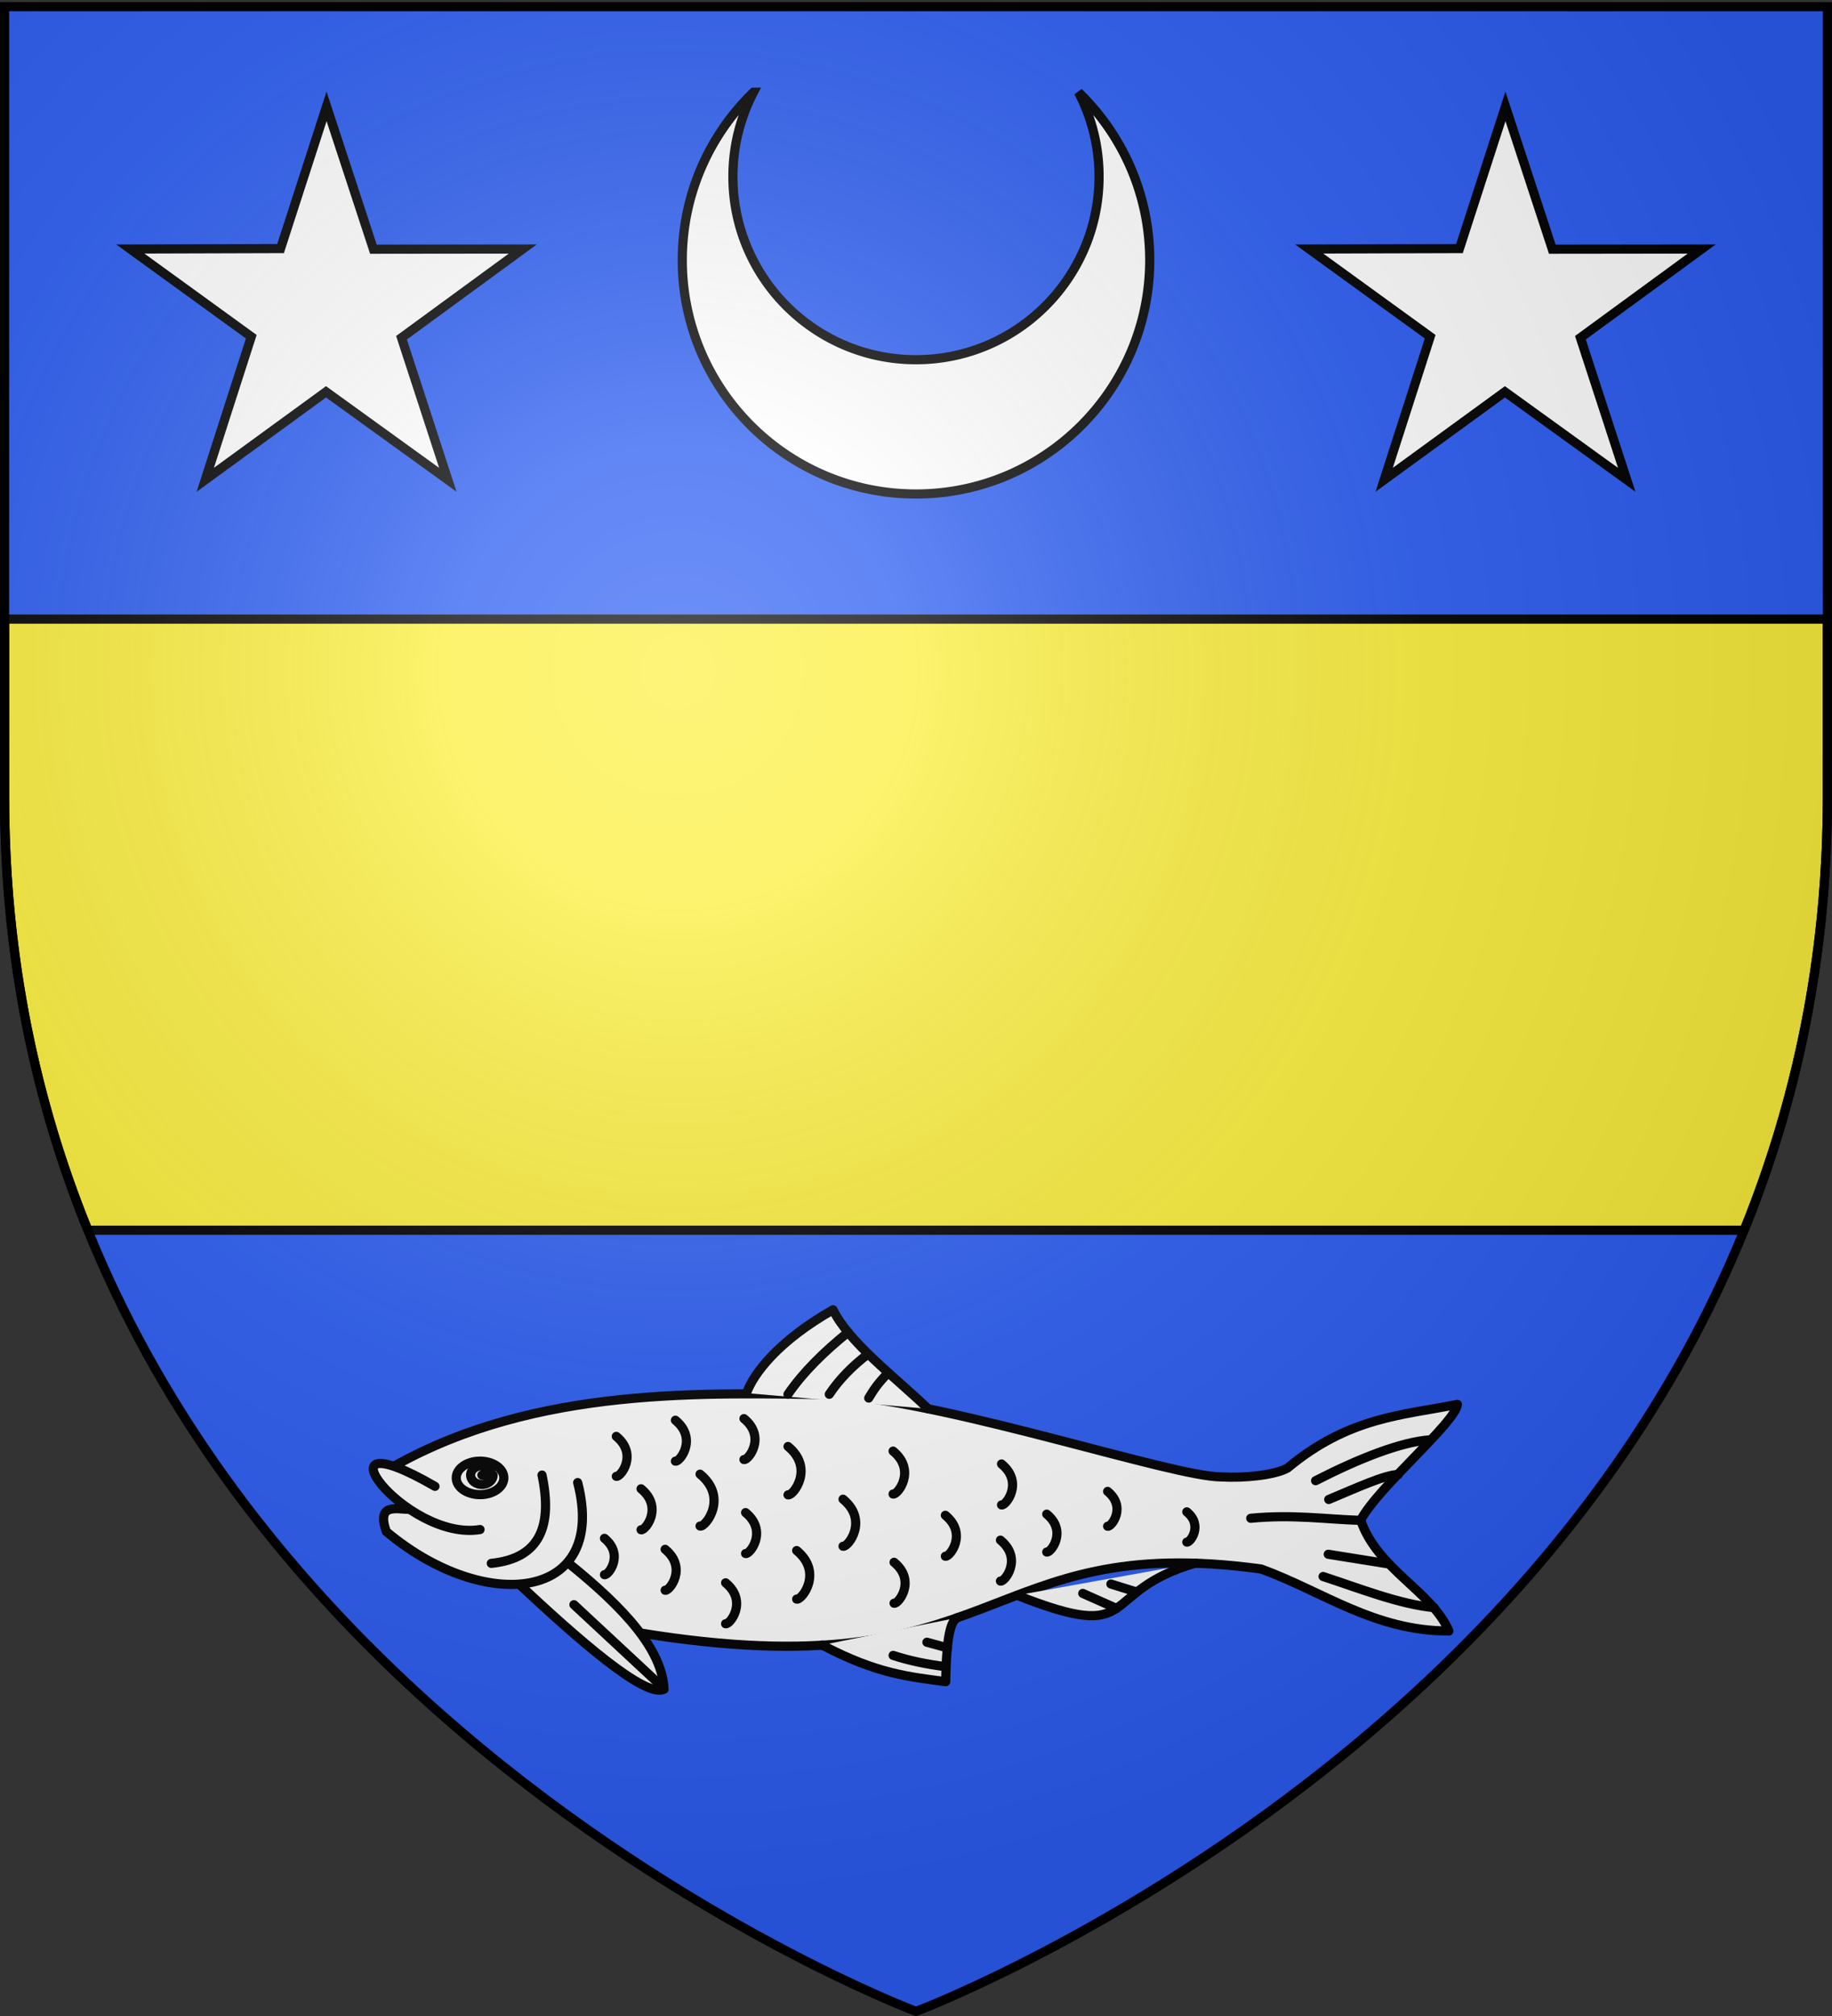
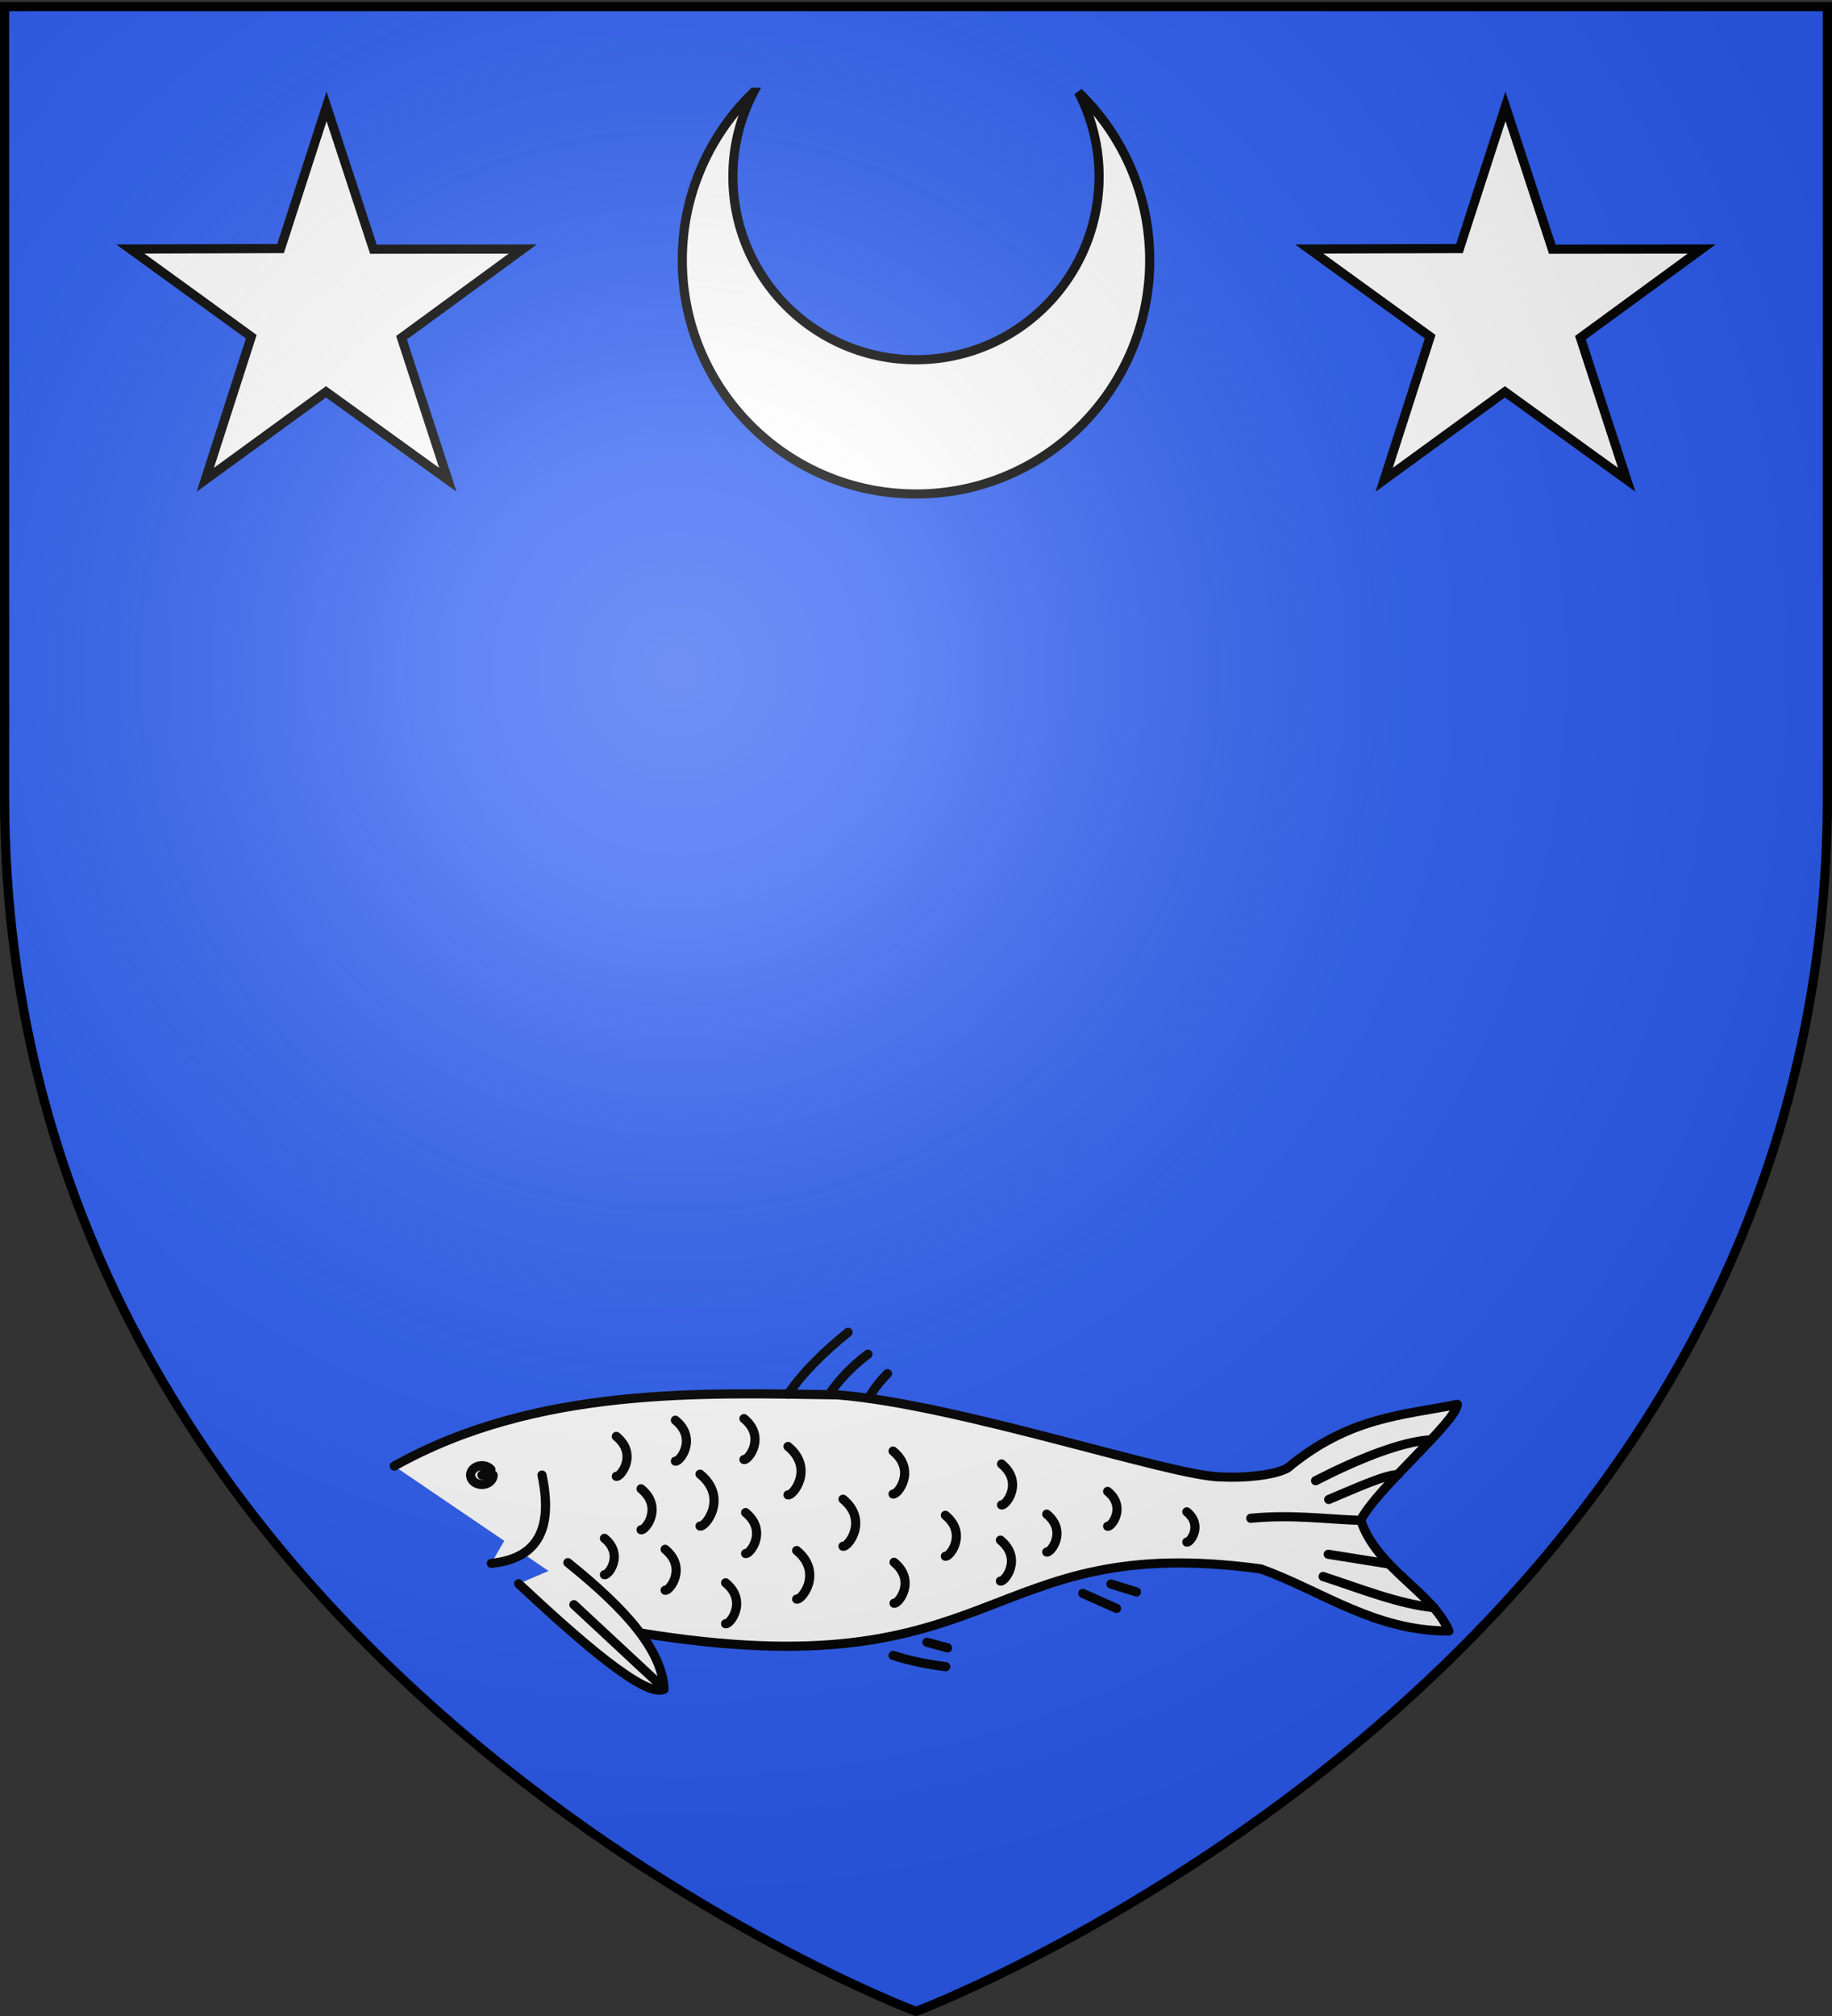
<svg xmlns="http://www.w3.org/2000/svg" xmlns:xlink="http://www.w3.org/1999/xlink" width="600" height="660" version="1.0">
  <rect width="100%" height="100%" fill="#333333" stroke="none" />
  <desc>Flag of Canton of Valais (Wallis)</desc>
  <defs>
    <radialGradient xlink:href="#a" id="b" cx="221.445" cy="226.331" r="300" fx="221.445" fy="226.331" gradientTransform="matrix(1.353 0 0 1.349 -77.63 -85.747)" gradientUnits="userSpaceOnUse" />
    <linearGradient id="a">
      <stop offset="0" style="stop-color:white;stop-opacity:.314" />
      <stop offset=".19" style="stop-color:white;stop-opacity:.251" />
      <stop offset=".6" style="stop-color:#6b6b6b;stop-opacity:.125" />
      <stop offset="1" style="stop-color:black;stop-opacity:.125" />
    </linearGradient>
  </defs>
  <g style="display:inline">
    <path d="M300 658.5s298.5-112.32 298.5-397.772V2.176H1.5v258.552C1.5 546.18 300 658.5 300 658.5" style="fill:#2b5df2;fill-opacity:1;fill-rule:evenodd;stroke:none;stroke-width:1px;stroke-linecap:butt;stroke-linejoin:miter;stroke-opacity:1" />
-     <path d="M1.5 202.688v58.03c0 53.23 10.393 100.449 27.281 142.032H571.22c16.888-41.583 27.281-88.802 27.281-142.031v-58.031z" style="fill:#fcef3c;fill-opacity:1;fill-rule:evenodd;stroke:#000;stroke-width:3;stroke-linecap:butt;stroke-linejoin:miter;stroke-miterlimit:4;stroke-dasharray:none;stroke-opacity:1;display:inline" />
    <path d="M246.784 30.188c-14.383 13.92-23.33 33.412-23.33 54.993 0 42.253 34.286 76.54 76.54 76.54 42.253 0 76.552-34.287 76.552-76.54 0-21.58-8.96-41.074-23.342-54.993a59.64 59.64 0 0 1 6.748 27.62c0 33.095-26.862 59.958-59.958 59.958s-59.959-26.863-59.959-59.959c0-9.96 2.444-19.35 6.749-27.619z" style="fill:#fff;fill-opacity:1;stroke:#000;stroke-width:3;stroke-miterlimit:4;stroke-dasharray:none;stroke-opacity:1" />
  </g>
  <g style="display:inline">
    <g style="fill:#fff;fill-opacity:1;stroke:#000;stroke-opacity:1;stroke-width:3;stroke-miterlimit:4;stroke-dasharray:none;display:inline">
      <path d="m500.587 34.834 15.345 46.749 48.92-.057-39.718 29.04 15.171 46.508-39.893-28.8-39.544 28.8 15.064-46.84-39.61-28.708 49.202-.149zM114.484 34.834l15.345 46.749 48.92-.057-39.718 29.04 15.171 46.508-39.892-28.8-39.544 28.8 15.063-46.84-39.61-28.708 49.202-.149z" style="fill:#fff;fill-opacity:1;stroke:#000;stroke-width:3;stroke-miterlimit:4;stroke-dasharray:none;stroke-dashoffset:0;stroke-opacity:1" transform="translate(-7.535)" />
    </g>
    <g style="fill:#fff;fill-opacity:1;stroke:#000;stroke-opacity:1;stroke-width:5.767;stroke-miterlimit:4;stroke-dasharray:none;display:inline">
      <g style="display:inline;fill:#fff;fill-opacity:1;stroke:#000;stroke-opacity:1;stroke-width:2.64;stroke-miterlimit:4;stroke-dasharray:none">
        <path d="M389.377 464.59c41.24-23.114 89.712-21.06 127.704-20.525 34.84 2.688 96.617 23.607 110.672 23.651 6.877.394 15.44-.522 19.139-2.533 17.779-14.808 33.153-15.184 48.995-18.373-.54 5.266-22.777 23.734-27.89 33.37 4.89 14.236 20.504 20.456 25.443 31.937-21.373.075-36.61-11.521-54.132-17.863-81.418-11.155-73.783 35.647-179.18 18.405" style="fill:#fff;fill-rule:evenodd;stroke:#000;stroke-width:2.64;stroke-linecap:round;stroke-linejoin:round;stroke-opacity:1;fill-opacity:1;stroke-miterlimit:4;stroke-dasharray:none" transform="matrix(1.136 0 0 1.136 -313.217 -47.814)" />
        <path d="M439.44 492.424c16.434 13.224 27.145 25.05 27.726 36.475-5.496 2.674-25.131-14.702-41.91-30.384" style="fill:#fff;fill-rule:evenodd;stroke:#000;stroke-width:2.64;stroke-linecap:round;stroke-linejoin:round;stroke-opacity:1;fill-opacity:1;stroke-miterlimit:4;stroke-dasharray:none" transform="matrix(1.136 0 0 1.136 -313.217 -47.814)" />
-         <path d="M442.264 469.353c8.833 34.28-26.793 37.92-55.176 14.113-2.855-8.19 2.757-6.467 6.802-6.377M490.945 443.566c1.983-5.558 9.085-15.003 24.94-24.015 4.565 9.383 17.615 19.159 27.42 28.542" style="fill:#fff;fill-rule:evenodd;stroke:#000;stroke-width:2.64;stroke-linecap:round;stroke-linejoin:round;stroke-opacity:1;fill-opacity:1;stroke-miterlimit:4;stroke-dasharray:none" transform="matrix(1.136 0 0 1.136 -313.217 -47.814)" />
        <path d="M431.98 467.187c3.048 14.422-.368 23.994-14.617 25.443" style="fill:#fff;fill-rule:evenodd;stroke:#000;stroke-width:2.64;stroke-linecap:round;stroke-linejoin:round;stroke-miterlimit:4;stroke-dasharray:none;stroke-opacity:1;fill-opacity:1" transform="matrix(1.136 0 0 1.136 -313.217 -47.814)" />
-         <path d="M414.115 482.886c-21.425 3.56-49.802-33.713-12.991-12.45M568.935 501.832c36.246 14.278 22.668-.886 51.417-9.272M512.725 516.162c15.94 8.422 25.3 9.15 35.64 10.571.218-13.917 1.6-17.358 3.248-18.405" style="fill:#fff;fill-rule:evenodd;stroke:#000;stroke-width:2.64;stroke-linecap:round;stroke-linejoin:round;stroke-opacity:1;fill-opacity:1;stroke-miterlimit:4;stroke-dasharray:none" transform="matrix(1.136 0 0 1.136 -313.217 -47.814)" />
-         <path d="M420.977 468c0 2.666-3.072 4.827-6.862 4.827s-6.86-2.161-6.86-4.828c0-2.666 3.071-4.828 6.86-4.828s6.862 2.162 6.862 4.828" style="fill:#fff;fill-opacity:1;stroke:#000;stroke-width:2.64;stroke-linecap:round;stroke-linejoin:round;stroke-miterlimit:4;stroke-dasharray:none;stroke-opacity:1" transform="matrix(1.136 0 0 1.136 -313.217 -47.814)" />
        <path d="M452.55 459.067c0 1.33-1.16 2.464-2.737 2.673-1.576.21-3.102-.566-3.598-1.83-.497-1.265.183-2.643 1.603-3.25s3.16-.266 4.103.807l-2.62 1.6z" style="fill:#fff;fill-opacity:1;stroke:#000;stroke-width:2.64;stroke-linecap:round;stroke-linejoin:round;stroke-miterlimit:4;stroke-dasharray:none;stroke-opacity:1" transform="matrix(1.136 0 0 1.136 -352.587 -38.587)" />
        <path d="M668.116 480.248c-9.786-.278-19.6-1.793-31.803-.61M678.824 467.03c-3.793.04-12.205 3.93-20.029 7.195M688.076 457.02c-8.42.6-20.475 5.346-33.07 11.791M689.177 505.395c-10.105-.972-21.9-5.7-32.006-8.976M676.067 492.796c-5.593-.902-11.817-1.883-17.41-2.785M520.216 426.046c-6.914 5.575-12.922 11.452-17.323 17.864M525.944 432.346c-4.47 3.359-8.351 7.366-11.142 11.564M531.583 437.956c-2.89 2.888-4.163 4.969-5.413 7.037M441.182 504.539l25.836 24.034M533.207 519.155c4.62 1.516 9.7 2.57 15.158 3.248M542.951 515.365l5.955 1.624M587.882 501.29l9.743 4.332M596.001 498.584l7.352 2.284M453.402 456.038c6.345 5.19 1.184 11.839 0 11.514M460.537 471.145c6.503 5.319 1.213 12.134 0 11.8M470.436 451.38c6.504 5.319 1.213 12.134 0 11.801M477.547 466.925c8.242 6.74 1.538 15.377 0 14.955M449.987 485.416c5.777 4.724 1.078 10.778 0 10.482M467.478 488.585c6.504 5.319 1.214 12.134 0 11.8M490.673 478c6.503 5.318 1.213 12.133 0 11.8M484.913 498.237c6.504 5.318 1.213 12.133 0 11.8M490.206 450.913c6.503 5.319 1.213 12.134 0 11.801M502.906 458.944c7.689 6.287 1.435 14.344 0 13.95M505.399 488.939c7.714 6.308 1.439 14.393 0 13.998M518.767 474.142c7.473 6.11 1.395 13.94 0 13.558M533.194 460.278c6.82 5.577 1.273 12.723 0 12.374M533.481 492.321c6.504 5.319 1.214 12.134 0 11.8M548.27 478.778c6.504 5.318 1.213 12.133 0 11.8M564.46 463.99c6.503 5.318 1.213 12.133 0 11.8M564.148 485.939c6.504 5.318 1.214 12.133 0 11.8M577.498 478.45c6.02 4.922 1.123 11.23 0 10.921M595.052 471.895c5.534 4.526 1.032 10.326 0 10.042M617.879 477.785c4.808 3.932.897 8.97 0 8.724" style="fill:#fff;fill-rule:evenodd;stroke:#000;stroke-width:2.64;stroke-linecap:round;stroke-linejoin:round;stroke-miterlimit:4;stroke-dasharray:none;stroke-opacity:1;fill-opacity:1" transform="matrix(1.136 0 0 1.136 -313.217 -47.814)" />
      </g>
    </g>
  </g>
  <path d="M300 658.5s298.5-112.32 298.5-397.772V2.176H1.5v258.552C1.5 546.18 300 658.5 300 658.5" style="opacity:1;fill:url(#b);fill-opacity:1;fill-rule:evenodd;stroke:none;stroke-width:1px;stroke-linecap:butt;stroke-linejoin:miter;stroke-opacity:1" />
  <path d="M300 658.5S1.5 546.18 1.5 260.728V2.176h597v258.552C598.5 546.18 300 658.5 300 658.5z" style="opacity:1;fill:none;fill-opacity:1;fill-rule:evenodd;stroke:#000;stroke-width:3;stroke-linecap:butt;stroke-linejoin:miter;stroke-miterlimit:4;stroke-dasharray:none;stroke-opacity:1" />
</svg>